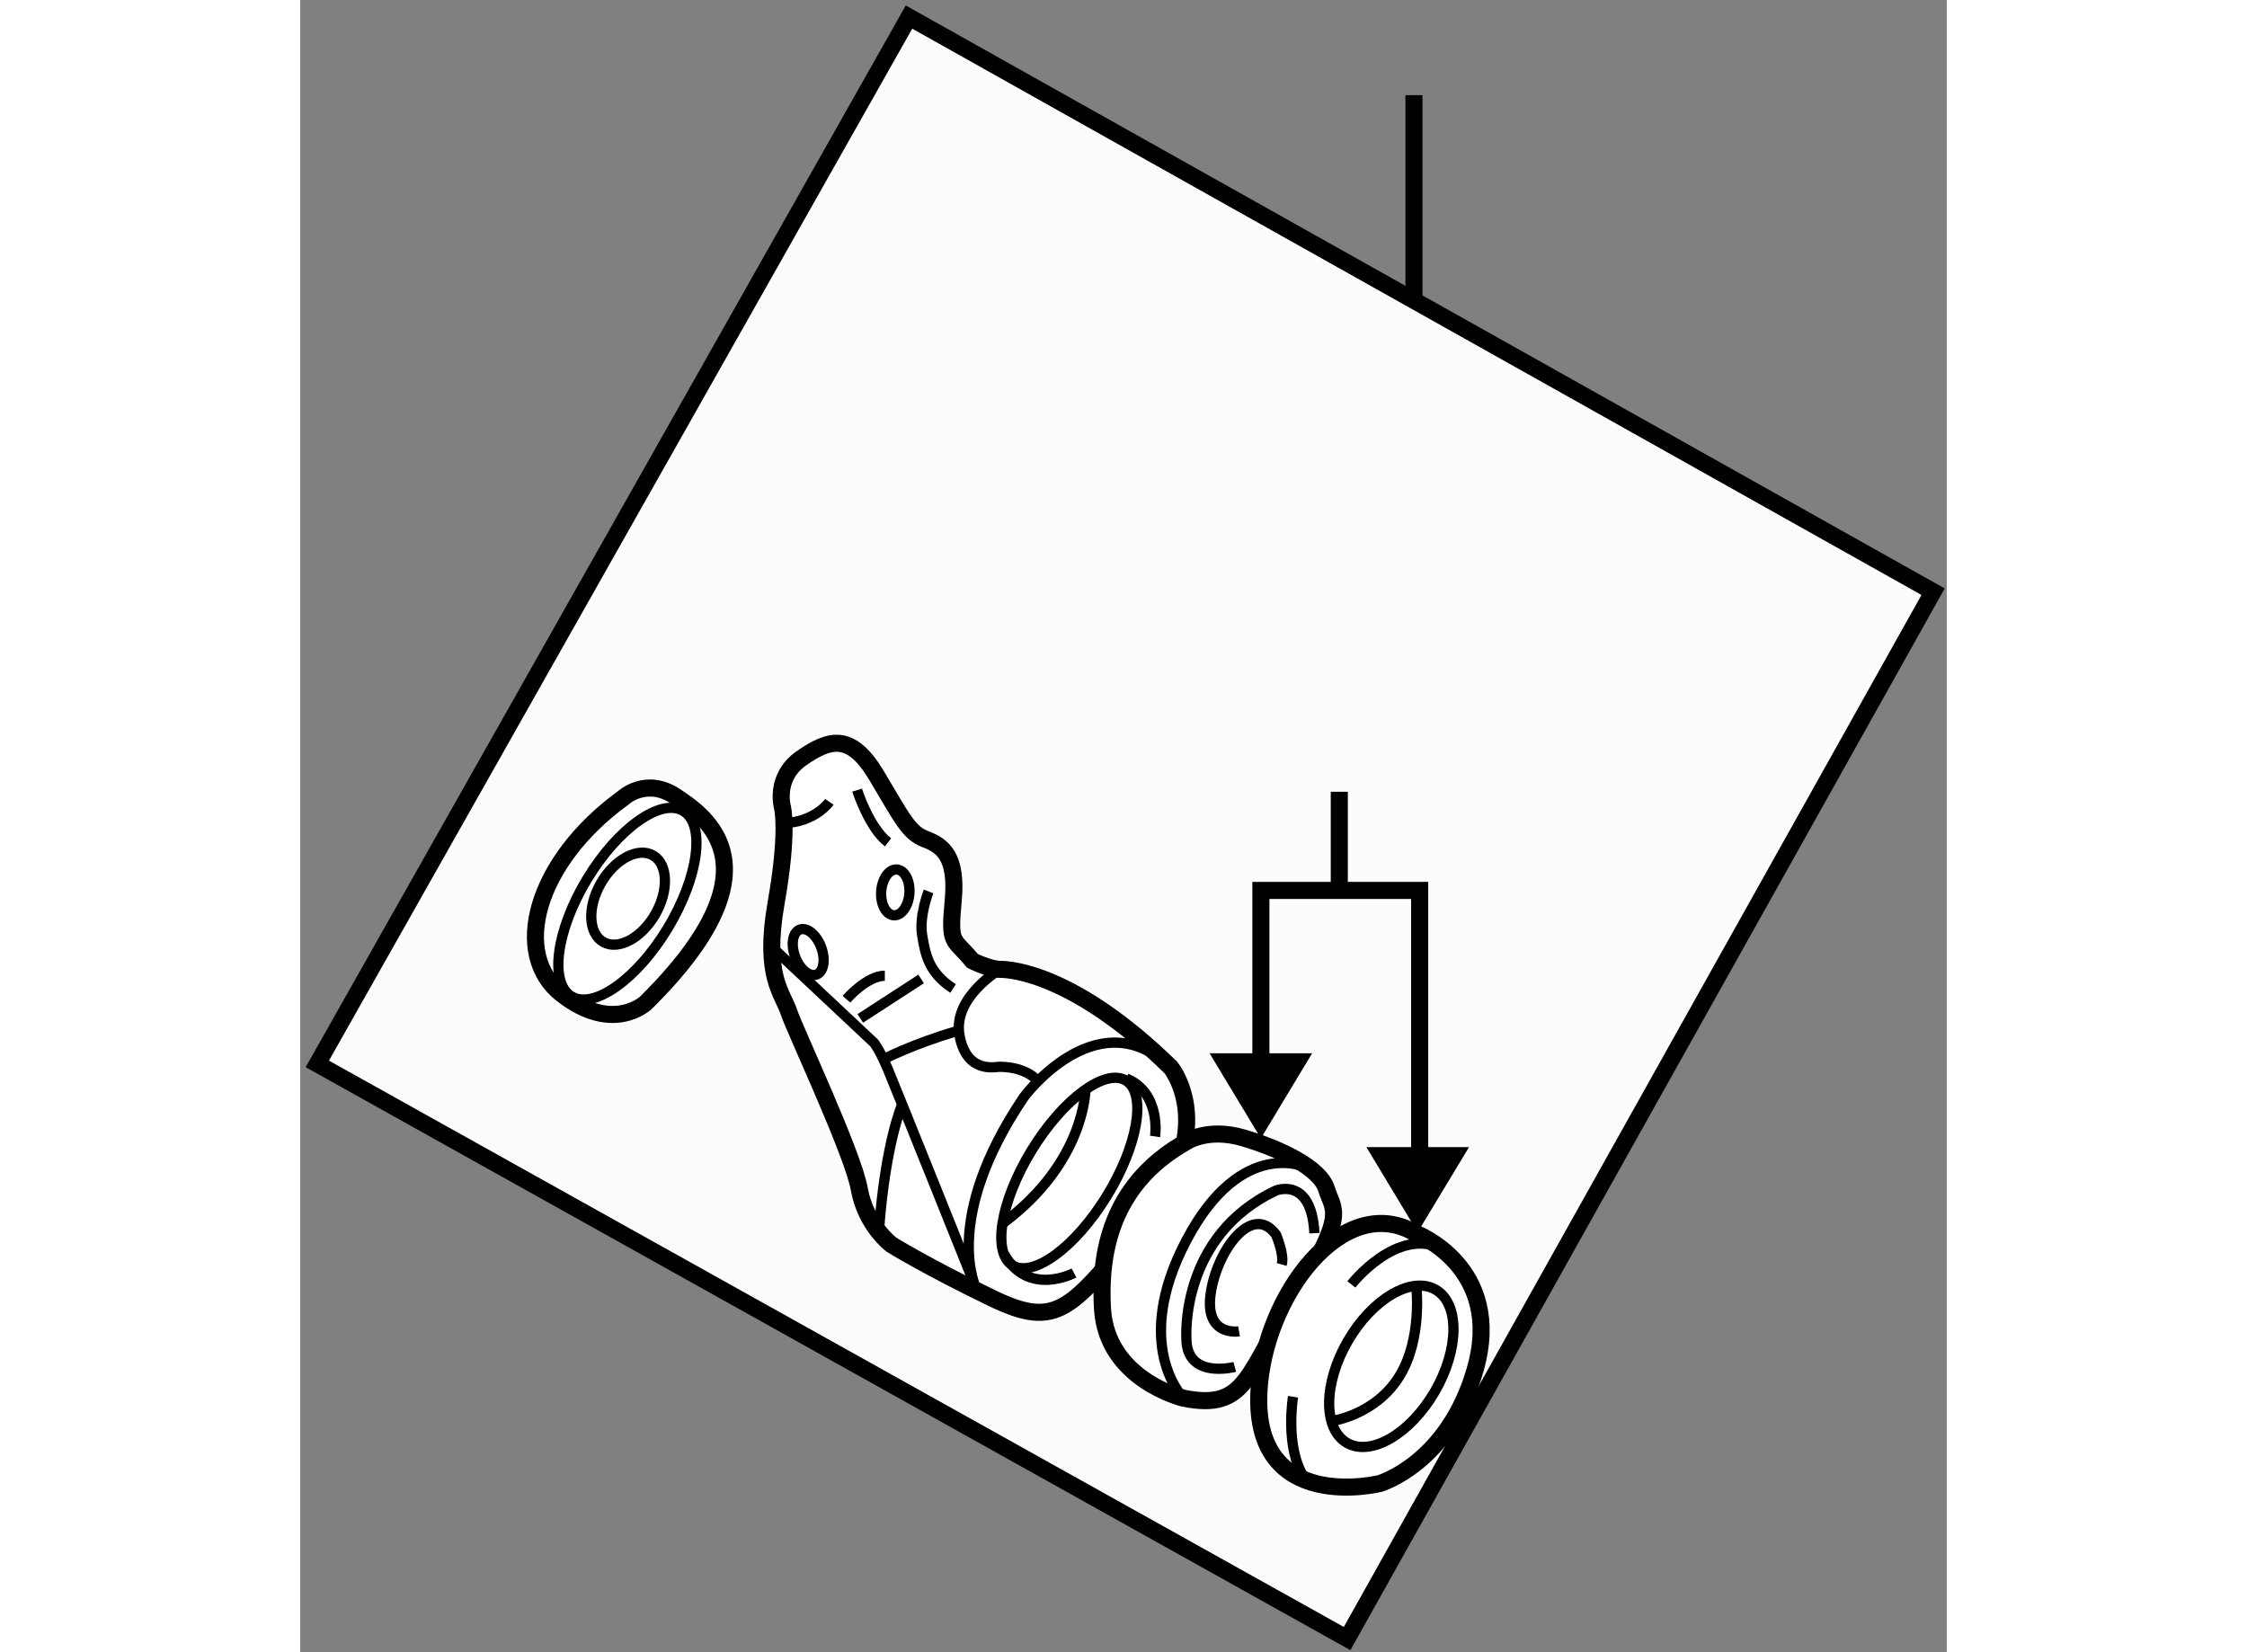
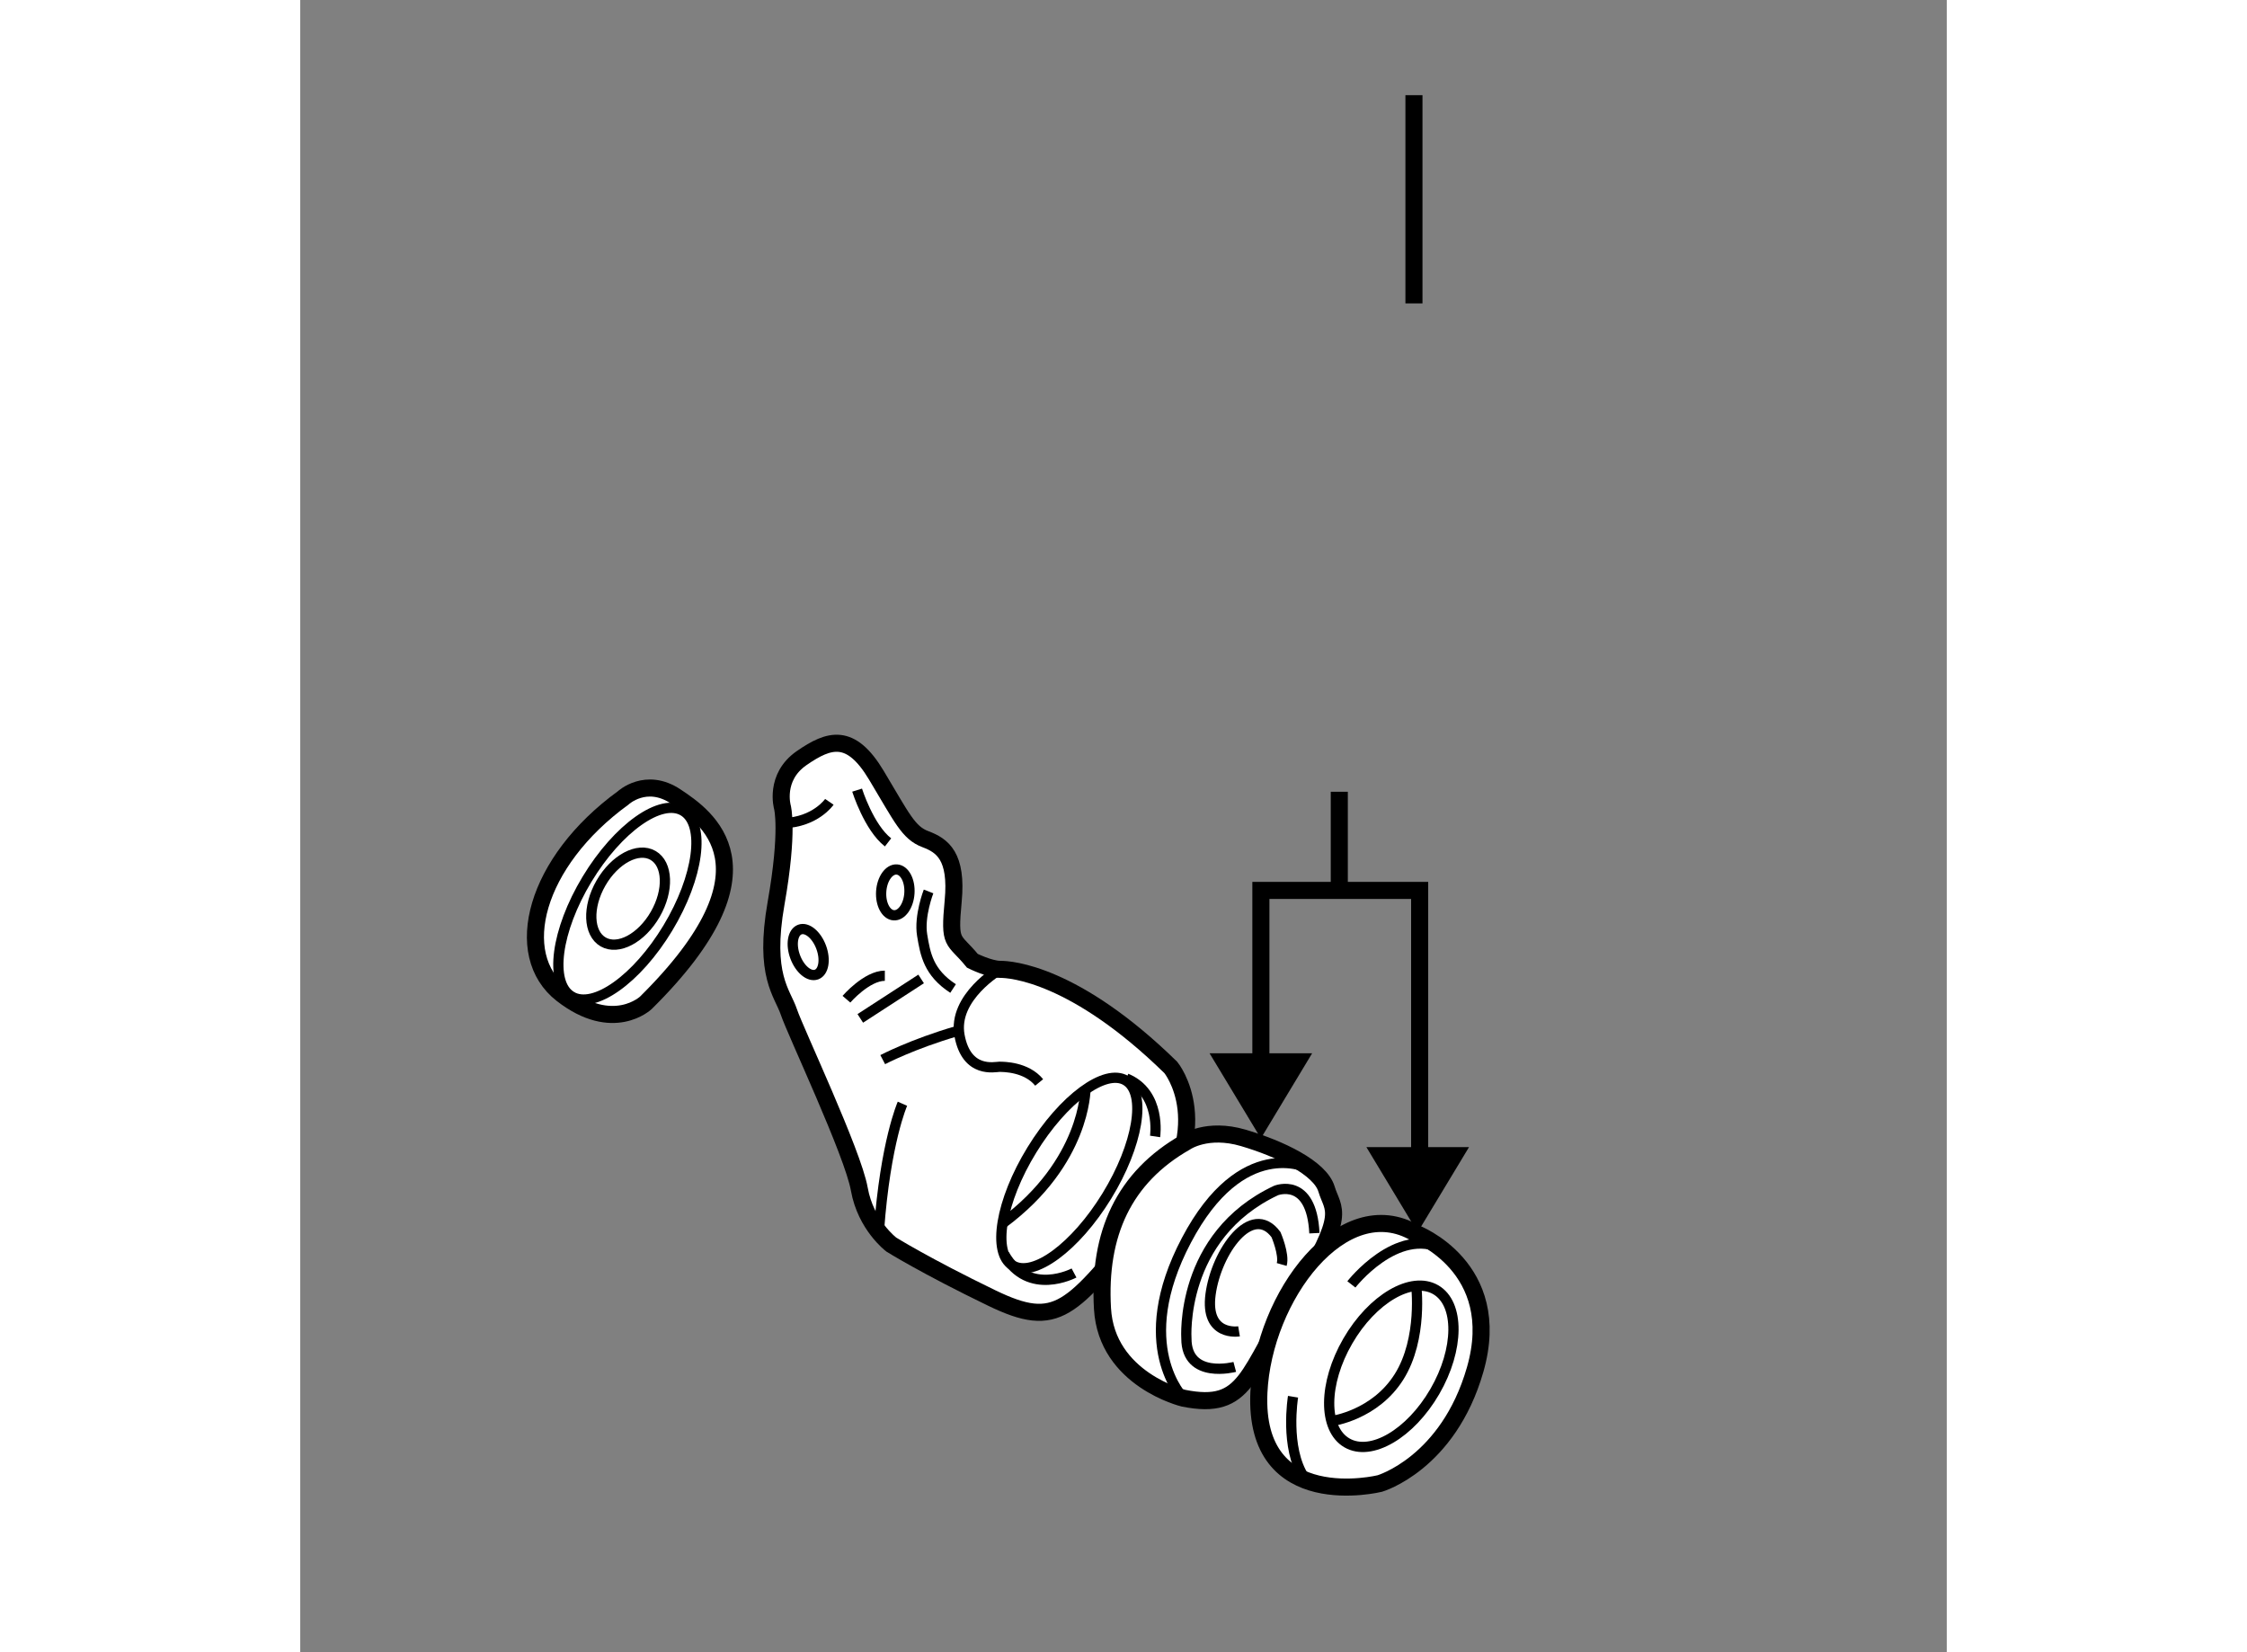
<svg xmlns="http://www.w3.org/2000/svg" version="1.1" x="0px" y="0px" width="244.8px" height="180px" viewBox="135.5 80.167 48.233 48.4" enable-background="new 0 0 244.8 180" xml:space="preserve">
  <rect x="135.5" y="80.167" width="48.233" height="48.4" fill="#808080" stroke="none" />
  <g>
-     <polygon fill="#FCFCFC" stroke="#000000" stroke-width="0.5" points="153.333,80.667 183.333,97.5 166.167,128.167 136,111.333       " />
    <line fill="#FCFCFC" stroke="#000000" stroke-width="0.5" x1="168.125" y1="82.955" x2="168.125" y2="89.055" />
  </g>
  <g>
    <path fill="#FFFFFF" stroke="#000000" stroke-width="0.5" d="M144.959,103.542c0,0,0.667-0.625,1.542-0.042    s3.125,2.084-0.875,6.042c0,0-0.959,0.917-2.459-0.25S142.376,105.417,144.959,103.542z" />
    <ellipse transform="matrix(-0.856 -0.517 0.517 -0.856 214.194 272.942)" fill="none" stroke="#000000" stroke-width="0.3" cx="145.133" cy="106.622" rx="1.383" ry="3.172" />
    <ellipse transform="matrix(-0.867 -0.499 0.499 -0.867 217.846 271.301)" fill="none" stroke="#000000" stroke-width="0.3" cx="145.206" cy="106.517" rx="0.917" ry="1.462" />
  </g>
  <g>
    <path fill="#FFFFFF" stroke="#000000" stroke-width="0.5" d="M149.625,103.813c0,0-0.25-0.875,0.563-1.438s1.438-0.75,2.188,0.5    s0.938,1.688,1.438,1.875s0.938,0.5,0.813,1.813s0,1.063,0.563,1.75c0,0,0.5,0.25,0.813,0.25s2.188,0.125,5,2.875    c0,0,1.438,1.75-0.75,4.438s-2.563,3.25-4.5,2.313s-2.938-1.563-2.938-1.563s-0.75-0.563-0.938-1.625s-1.875-4.625-2.063-5.188    s-0.75-1.063-0.375-3.188S149.625,103.813,149.625,103.813z" />
    <path fill="none" stroke="#000000" stroke-width="0.3" d="M151,103.656c0,0-0.406,0.594-1.344,0.625" />
    <path fill="none" stroke="#000000" stroke-width="0.3" d="M151.813,103.313c0,0,0.344,1.094,0.906,1.531" />
    <path fill="none" stroke="#000000" stroke-width="0.3" d="M153.906,106.281c0,0-0.281,0.719-0.188,1.281s0.188,1.094,0.906,1.563" />
    <path fill="none" stroke="#000000" stroke-width="0.3" d="M151.5,109.438c0,0,0.594-0.688,1.125-0.688" />
    <line fill="none" stroke="#000000" stroke-width="0.3" x1="151.906" y1="110" x2="153.688" y2="108.844" />
-     <path fill="none" stroke="#000000" stroke-width="0.3" d="M149.281,107.875l3.031,2.844c0,0,0.156,0.188,0.406,0.781    s2.594,6.438,2.594,6.438s-1.062-2.021,1.396-5.646c0,0,2.042-2.75,4.125-1" />
    <ellipse transform="matrix(0.998 0.066 -0.066 0.998 7.355 -9.867)" fill="none" stroke="#000000" stroke-width="0.3" cx="152.898" cy="106.297" rx="0.414" ry="0.672" />
    <ellipse transform="matrix(0.937 -0.348 0.348 0.937 -28.209 59.211)" fill="none" stroke="#000000" stroke-width="0.3" cx="150.479" cy="108.017" rx="0.406" ry="0.703" />
    <path fill="none" stroke="#000000" stroke-width="0.3" d="M153.141,112.5c0,0-0.5,1.125-0.688,3.719" />
    <path fill="none" stroke="#000000" stroke-width="0.3" d="M156,108.563c0,0-1.395,0.813-1.187,1.938s1.041,0.917,1.166,0.917    s0.792,0,1.167,0.458" />
    <path fill="none" stroke="#000000" stroke-width="0.3" d="M152.563,111.208c0,0,0.874-0.458,2.166-0.833" />
    <ellipse transform="matrix(-0.852 -0.523 0.523 -0.852 232.81 294.708)" fill="none" stroke="#000000" stroke-width="0.3" cx="158.036" cy="114.467" rx="1.289" ry="3.177" />
    <path fill="none" stroke="#000000" stroke-width="0.3" d="M158.501,112.083c0,0,0,2.125-2.417,3.917" />
    <path fill="none" stroke="#000000" stroke-width="0.3" d="M158.167,117.458c0,0-1.332,0.709-2.041-0.541" />
    <path fill="none" stroke="#000000" stroke-width="0.3" d="M160.542,113.458c0,0,0.189-1.271-0.843-1.698" />
  </g>
  <g>
    <path fill="#FFFFFF" stroke="#000000" stroke-width="0.5" d="M161.438,113.625c0,0,0.625-0.438,1.688-0.125s2.25,0.875,2.438,1.5    s0.625,0.688-0.875,3.063c-1.476,2.336-1.438,3.438-3.313,3.063c0,0-2.256-0.542-2.375-2.625    C158.875,116.313,159.625,114.656,161.438,113.625z" />
    <path fill="none" stroke="#000000" stroke-width="0.3" d="M161.375,121.125c0,0-1.541-1.54,0.084-4.624s3.542-2.125,3.542-2.125" />
    <path fill="none" stroke="#000000" stroke-width="0.3" d="M162.876,120.209c0,0-1.417,0.376-1.417-0.833    c0,0-0.208-3.001,2.625-4.334c0,0,1.042-0.417,1.125,1.25" />
    <path fill="none" stroke="#000000" stroke-width="0.3" d="M163.001,119.167c0,0-1.001,0.167-0.834-1.083s1.208-2.708,1.917-1.75    c0,0,0.251,0.583,0.167,0.875" />
  </g>
  <g>
    <path fill="#FFFFFF" stroke="#000000" stroke-width="0.5" d="M167.125,123.625c0,0-3.708,0.917-3.542-2.667    c0.13-2.809,2.459-5.916,4.584-4.666c0,0,2.617,0.987,1.75,4C169.125,123.042,167.125,123.625,167.125,123.625z" />
    <path fill="none" stroke="#000000" stroke-width="0.3" d="M166.292,117.792c0,0,1.332-1.709,2.666-1.042" />
    <path fill="none" stroke="#000000" stroke-width="0.3" d="M164.583,121.083c0,0-0.249,1.5,0.334,2.375" />
    <ellipse transform="matrix(-0.865 -0.501 0.501 -0.865 252.176 307.983)" fill="none" stroke="#000000" stroke-width="0.3" cx="167.491" cy="120.091" rx="1.474" ry="2.594" />
    <path fill="none" stroke="#000000" stroke-width="0.3" d="M168.188,117.792c0,0,0.208,1.583-0.5,2.708s-1.958,1.292-1.958,1.292" />
  </g>
  <g>
    <polygon points="166.732,113.771 168.234,116.264 169.738,113.771   " />
    <line fill="none" stroke="#000000" stroke-width="0.5" x1="165.938" y1="106.195" x2="165.938" y2="103.361" />
    <polygon points="162.137,111.021 163.641,113.514 165.143,111.021   " />
    <polyline fill="none" stroke="#000000" stroke-width="0.5" points="168.292,114.171 168.292,106.251 163.641,106.251     163.641,112.171   " />
  </g>
</svg>